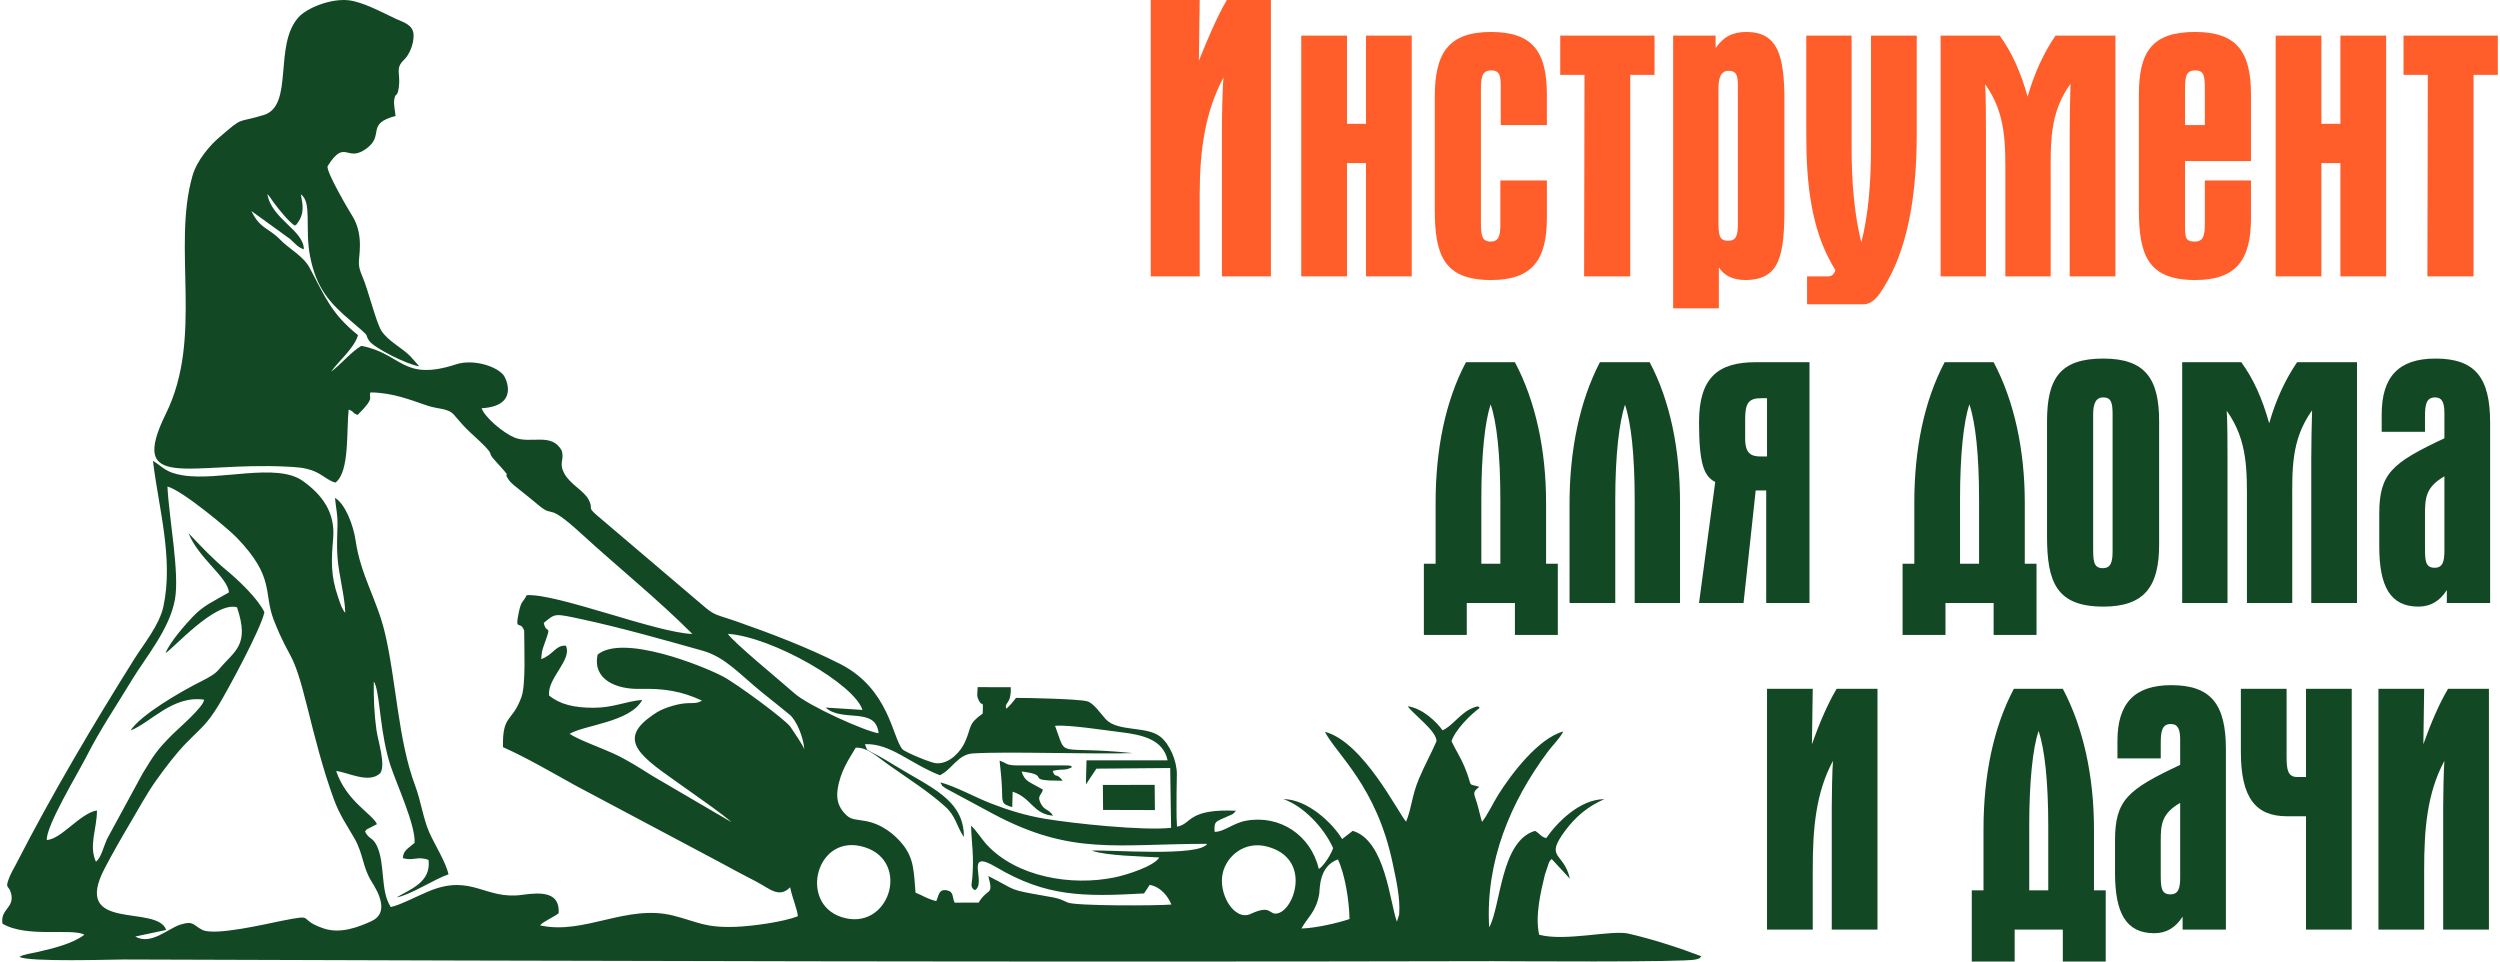
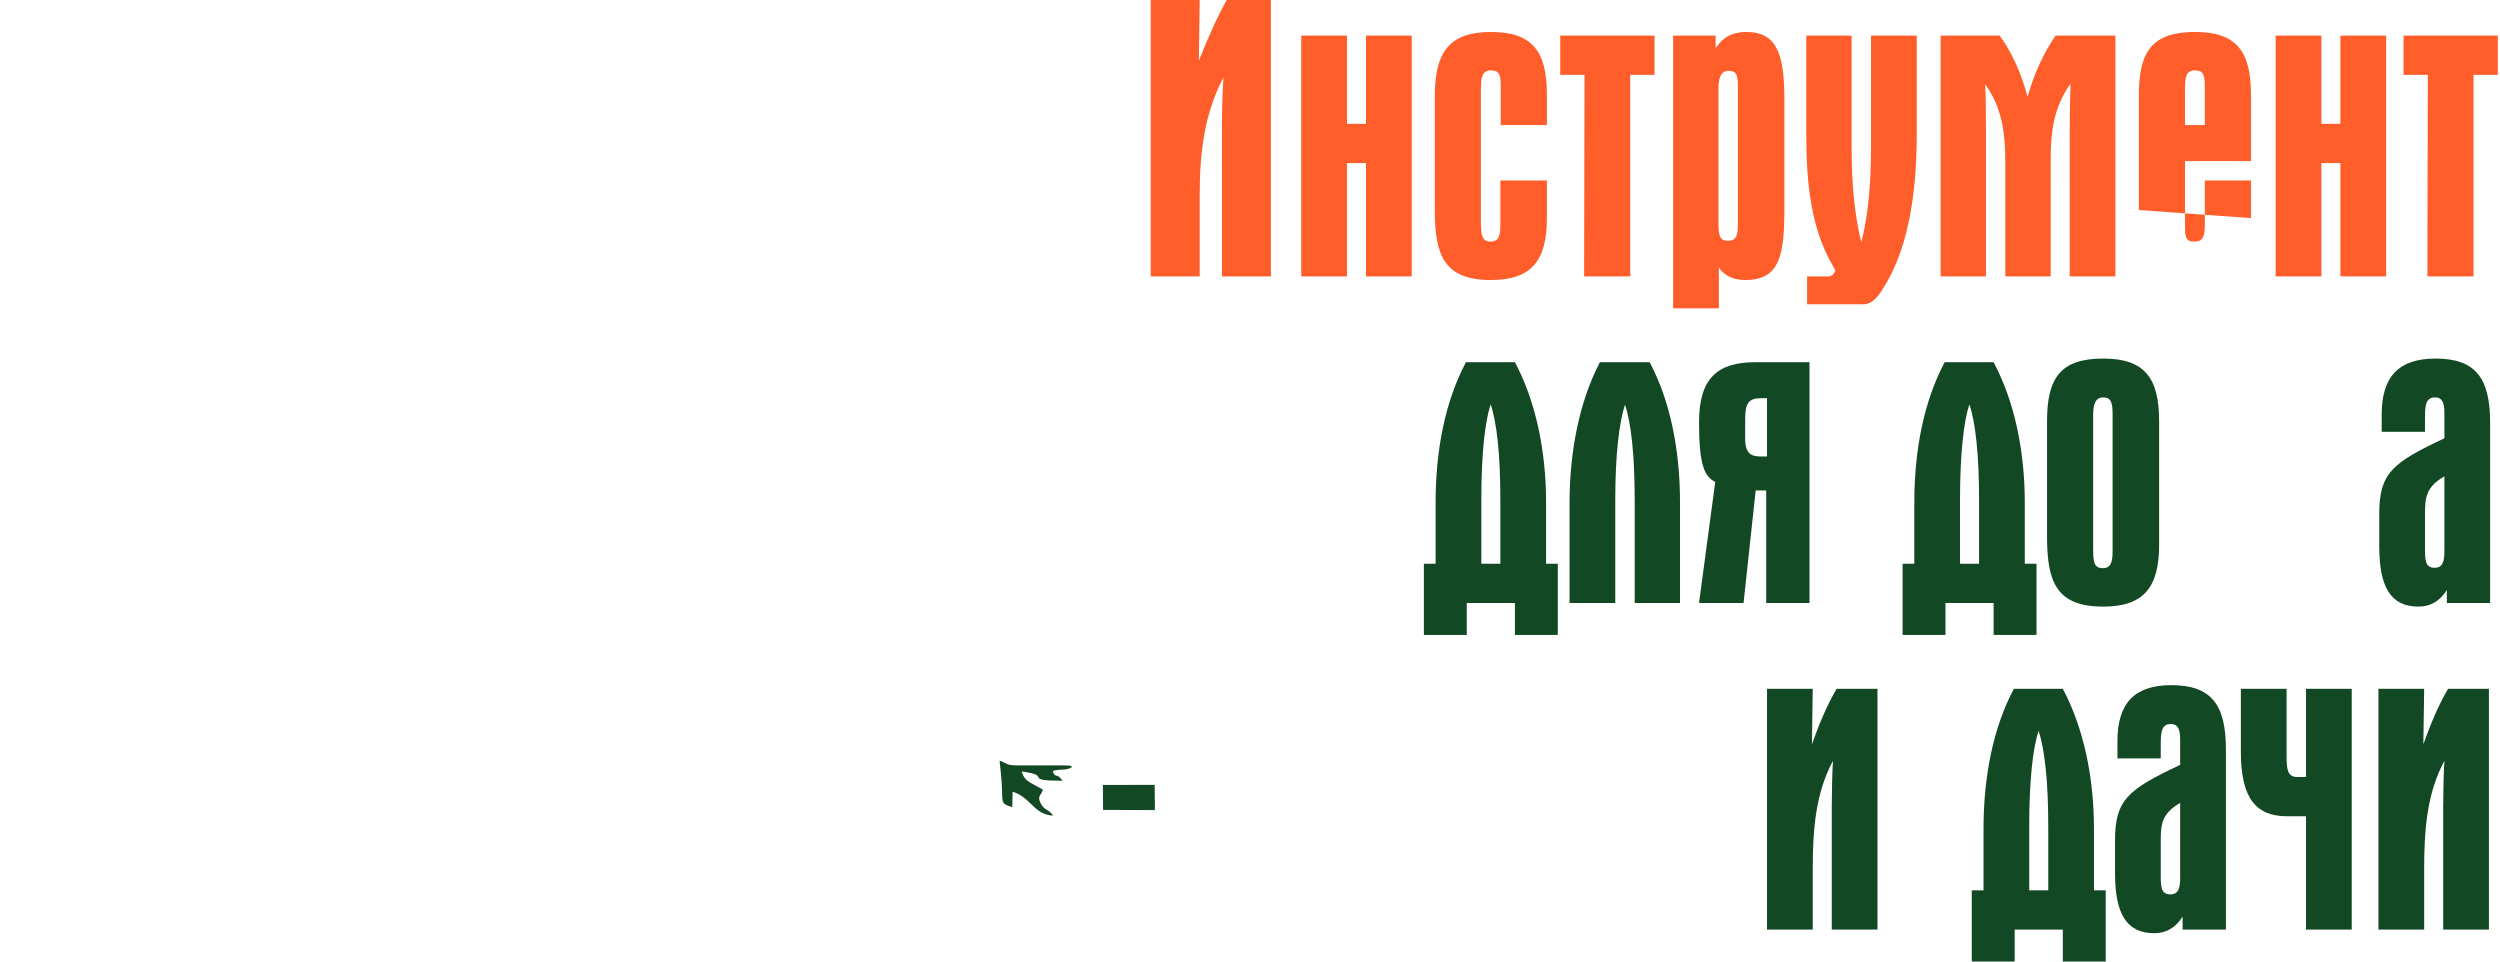
<svg xmlns="http://www.w3.org/2000/svg" xml:space="preserve" width="260px" height="100px" version="1.1" style="shape-rendering:geometricPrecision; text-rendering:geometricPrecision; image-rendering:optimizeQuality; fill-rule:evenodd; clip-rule:evenodd" viewBox="0 0 260 100.175">
  <defs>
    <style type="text/css"> .fil0 {fill:#124924} .fil2 {fill:#124924;fill-rule:nonzero} .fil1 {fill:#FF5E2B;fill-rule:nonzero} </style>
  </defs>
  <g id="Слой_x0020_1">
    <g id="_2143318922480">
      <g>
-         <path class="fil0" d="M140.366 95.746c-0.028,-1.931 -0.474,-4.65 -1.205,-6.213 -2.012,0.725 -1.868,3.093 -1.946,3.58 -0.304,1.881 -1.265,2.499 -1.852,3.622 1.529,-0.051 3.775,-0.569 5.003,-0.989zm-50.509 -7.483c-5.017,-1.579 -6.923,5.802 -2.429,7.275 4.945,1.621 7.299,-5.742 2.429,-7.275zm41.91 -0.07c-2.326,-0.602 -4.174,0.972 -4.598,2.728 -0.533,2.205 1.222,5.077 2.898,4.293 2.239,-1.047 1.862,0.189 2.847,-0.067 1.777,-0.461 3.502,-5.748 -1.147,-6.954zm-10.353 -8.981c-0.448,-2.132 -2.542,-2.657 -4.915,-2.937 -1.541,-0.181 -5.458,-0.8 -6.81,-0.656 1.325,3.511 -0.134,2.009 8.117,2.843 -4.547,0.129 -13.119,-0.19 -16.671,0.031 -1.587,0.099 -2.144,1.639 -3.441,2.275 -3.173,-1.25 -5.133,-3.336 -7.809,-3.238 0.33,0.805 -0.072,0.386 1.474,1.254 0.63,0.353 0.934,0.531 1.56,0.919 3.733,2.312 7.301,3.564 7.274,7.506 -0.827,-1.24 -0.811,-2.162 -1.983,-3.21 -1.792,-1.604 -3.874,-2.905 -5.86,-4.316 -1.392,-0.989 -2.197,-1.81 -3.421,-1.792 -0.726,1.216 -1.624,2.489 -1.893,4.369 -0.165,1.148 0.189,1.869 0.69,2.431 0.666,0.747 0.966,0.62 2.223,0.847 1.711,0.311 3.049,1.403 3.884,2.454 1.161,1.46 1.138,2.767 1.323,5.005 0.788,0.312 1.17,0.638 2.154,0.881 0.269,-0.487 0.211,-1.298 1.114,-1.122 0.748,0.145 0.532,0.725 0.806,1.283l2.496 -0.003c0.986,-1.627 1.578,-0.619 1.012,-2.768 3.176,1.6 1.838,1.358 6.217,2.129 1.145,0.202 1.105,0.205 2.047,0.628 0.833,0.373 9.381,0.339 10.808,0.212 -0.31,-0.784 -1.061,-1.826 -2.257,-2.049l-0.594 0.893c-6.398,0.36 -10.209,0.33 -15.399,-2.737 -3.446,-2.037 -0.93,1.649 -2.218,2.399 -0.53,-0.3 -0.319,-0.614 -0.264,-1.374 0.171,-2.332 -0.069,-3.264 -0.139,-5.344 0.464,0.382 1.163,1.457 1.583,1.917 3.144,3.439 8.875,4.392 13.369,3.468 1.255,-0.259 4.11,-1.16 4.659,-2.079 -2.003,-0.127 -5.443,-0.164 -7.045,-0.709 1.822,-0.118 11.214,0.677 12.036,-0.709 -9.474,-0.009 -14.099,1.26 -22.329,-3.137l-4.87 -2.621c-0.655,-0.485 -0.228,-0.037 -0.598,-0.65 1.638,0.444 3.645,1.572 5.331,2.221 1.76,0.679 3.574,1.241 5.547,1.571 2.986,0.5 10.255,1.265 13.157,0.947l-0.091 -6.231 -7.691 0.067 -1.09 1.64 0.06 -2.507 8.447 -0.001zm-31.79 -5.251c-0.823,-2.672 -9.341,-7.597 -14.024,-7.929 0.584,0.901 5.651,5.048 6.935,6.196 1.473,1.317 7.389,3.971 8.77,4.163 -0.276,-2.821 -3.804,-1.09 -5.512,-2.676l3.831 0.246zm-6.056 4.1c-0.087,-1.211 -0.776,-2.972 -1.532,-3.608 -0.925,-0.778 -1.807,-1.447 -2.87,-2.312 -2.309,-1.88 -3.841,-3.684 -6.179,-4.345 -3.836,-1.082 -8.617,-2.426 -12.469,-3.254 -3.066,-0.659 -2.85,-0.656 -4.093,0.353 0.254,1.248 0.797,0.088 0.224,1.749 -0.298,0.866 -0.426,1 -0.496,2.023 1.264,-0.44 1.492,-1.468 2.57,-1.399 0.708,1.472 -1.976,3.407 -1.741,5.196 1.138,0.929 2.628,1.276 4.625,1.272 2.092,-0.004 3.235,-0.649 5.072,-0.82 -1.22,2.322 -6.019,2.605 -7.561,3.536 0.81,0.568 3.294,1.474 4.502,2.022 1.481,0.672 2.807,1.535 4.137,2.369l8.22 4.812c-1.084,-0.96 -2.86,-2.164 -4.266,-3.175 -4.425,-3.181 -7.822,-4.992 -4.414,-7.633 0.836,-0.649 1.402,-0.974 2.517,-1.304 1.487,-0.441 1.969,-0.197 2.691,-0.362l0.409 -0.185c-2.125,-0.989 -3.906,-1.284 -6.513,-1.227 -2.457,0.054 -4.92,-0.999 -4.364,-3.572 2.614,-2.152 10.835,1.121 13.032,2.268 1.43,0.747 6.552,4.524 7.049,5.255 0.348,0.513 1.316,1.931 1.45,2.341zm-69.703 19.508c1.625,0.941 3.433,-0.843 4.681,-1.236 1.412,-0.446 1.329,0.044 2.295,0.539 1.3,0.665 6.755,-0.641 8.248,-0.933 3.77,-0.737 1.493,-0.21 4.38,0.78 1.772,0.608 3.666,-0.139 5.008,-0.754 1.888,-0.867 0.714,-3.011 0.023,-4.098 -0.957,-1.504 -0.872,-2.918 -1.803,-4.529 -0.828,-1.433 -1.532,-2.42 -2.123,-4.018 -1.133,-3.056 -2.021,-6.582 -2.785,-9.646 -1.573,-6.314 -1.713,-4.564 -3.475,-9.031 -1.14,-2.891 0.158,-4.447 -3.872,-8.625 -0.866,-0.898 -5.623,-4.888 -7.223,-5.331 0.152,3.315 1.28,8.974 0.779,11.772 -0.556,3.109 -3.135,6.139 -4.464,8.351 -1.576,2.625 -3.302,5.138 -4.792,8.074 -0.851,1.678 -4.198,7.193 -4.093,8.633 1.548,-0.112 3.429,-2.76 5.221,-3.089 0.031,1.792 -0.883,3.669 -0.101,5.352 0.562,-0.469 0.761,-1.49 1.147,-2.357l3.724 -6.854c1.229,-2.026 1.579,-2.525 3.081,-4.036 0.638,-0.642 3.286,-2.893 3.312,-3.638 -3.256,-0.493 -5.609,2.433 -7.664,3.206 1.119,-1.664 5.122,-3.989 7.428,-5.151 0.81,-0.408 1.395,-0.737 1.811,-1.239 1.599,-1.932 3.205,-2.441 1.857,-6.44 -2.249,-0.667 -6.663,4.321 -7.443,4.768 0.423,-1.13 2.111,-3.025 2.827,-3.778 1.165,-1.225 2.163,-1.602 3.769,-2.54 -0.079,-1.544 -3.205,-3.598 -4.202,-6.172 1.321,1.392 2.519,2.679 4.049,3.943 1.117,0.923 3.207,2.902 3.854,4.29 -0.345,1.716 -3.878,8.215 -4.782,9.699 -1.265,2.074 -1.847,2.367 -3.364,3.927 -1.058,1.088 -2.16,2.538 -3.164,3.944 -0.924,1.294 -1.9,3.09 -2.76,4.538 -0.954,1.607 -1.767,3.054 -2.544,4.524 -3.592,6.796 5.443,3.734 6.381,6.469l-3.221 0.686zm45.832 -15.749c-2.383,-1.319 -5.099,-2.907 -7.524,-3.98 -0.059,-3.493 0.93,-2.486 1.928,-5.235 0.467,-1.285 0.28,-5.274 0.28,-6.904 -0.419,-1.176 -1.009,0.222 -0.547,-1.965 0.249,-1.178 0.42,-0.948 0.81,-1.728 3.123,-0.215 13.531,3.924 17.263,4.037 -3.687,-3.683 -7.683,-6.885 -11.548,-10.422 -3.719,-3.405 -2.8,-1.619 -4.385,-2.917 -0.732,-0.599 -1.455,-1.203 -2.117,-1.719 -0.235,-0.184 -0.853,-0.67 -1.021,-0.908 -0.913,-1.294 0.733,0.332 -1.514,-2.123 -1.046,-1.142 0.513,-0.116 -2.514,-2.863 -0.682,-0.619 -1.126,-1.175 -1.759,-1.899 -0.586,-0.672 -1.674,-0.571 -2.72,-0.924 -1.886,-0.636 -3.619,-1.356 -5.956,-1.388 -0.291,0.625 0.62,0.402 -1.343,2.348 -0.683,-0.264 -0.259,-0.314 -0.933,-0.555 -0.245,2.146 0.119,6.471 -1.371,7.599 -0.671,-0.132 -1.375,-0.837 -2.199,-1.172 -1.002,-0.407 -1.845,-0.437 -2.982,-0.492 -10.014,-0.488 -16.528,2.697 -12.471,-5.553 3.89,-7.91 0.618,-17.251 2.748,-24.731 0.466,-1.633 1.822,-3.186 2.832,-4.05 2.602,-2.226 1.632,-1.389 4.598,-2.296 3.184,-0.973 0.976,-7.288 3.64,-10.202 0.866,-0.946 3.313,-1.949 5.166,-1.753 1.521,0.16 3.541,1.283 4.971,1.942 0.801,0.369 1.82,0.618 1.834,1.714 0.011,0.951 -0.455,2.031 -0.994,2.543 -0.968,0.922 -0.348,1.433 -0.544,2.851 -0.165,1.189 -0.346,0.441 -0.486,1.347 -0.066,0.422 0.094,1.189 0.146,1.657 -3.118,0.828 -1.15,1.962 -2.978,3.354 -2.14,1.628 -2.238,-1.1 -4.112,1.89 -0.12,0.622 2.223,4.611 2.579,5.169 0.49,0.77 0.809,1.829 0.795,3.08 -0.02,1.751 -0.368,1.797 0.286,3.303 0.555,1.277 1.393,4.692 1.948,5.576 0.681,1.084 2.223,1.819 3.04,2.687l0.909 1.024c-1.195,-0.151 -4.734,-1.919 -5.23,-2.671 -0.432,-0.656 0.025,-0.392 -0.786,-1.101 -0.341,-0.299 -0.661,-0.576 -1.033,-0.889 -2.308,-1.946 -3.683,-3.474 -4.335,-6.842 -0.551,-2.84 0.223,-5.633 -0.954,-6.406 0.203,1.071 0.418,1.99 -0.401,3.055 -0.019,0.024 -0.088,0.136 -0.103,0.104 -0.014,-0.032 -0.07,0.07 -0.108,0.102 -0.6,-0.339 -1.773,-1.809 -2.233,-2.44 -0.306,-0.42 -0.339,-0.535 -0.644,-0.861 0.431,2.613 3.781,3.757 3.803,5.75 -0.539,-0.135 -0.956,-0.617 -1.41,-1.045l-4.054 -2.936c0.892,1.873 1.796,1.735 3.018,3.005 0.905,0.941 2.386,1.674 3.048,2.915 1.605,3.007 2.243,4.763 5.035,7.01 -0.33,1.296 -2.049,2.738 -2.809,3.82 1.07,-0.798 2.073,-2.061 3.157,-2.702 4.245,0.801 4.249,3.758 9.874,1.924 1.67,-0.545 4.023,0.098 4.906,1.076 0.271,0.3 1.764,3.265 -2.25,3.501 0.351,0.96 2.228,2.545 3.394,3.039 1.708,0.724 3.923,-0.572 4.961,1.39 0.285,1.013 -0.345,1.242 0.271,2.378 0.605,1.116 2.027,1.78 2.517,2.693 0.563,1.047 -0.208,0.722 0.845,1.628l10.998 9.355c1.35,1.177 1.436,0.975 3.499,1.698 3.602,1.261 7.507,2.745 10.879,4.462 5.127,2.609 5.428,7.697 6.486,8.883 0.274,0.309 2.988,1.434 3.531,1.463 1.389,0.072 2.536,-1.227 2.977,-2.211 0.733,-1.635 0.275,-1.855 1.85,-2.969 0.072,-1.572 -0.027,-0.667 -0.348,-1.263 -0.324,-0.601 -0.211,-0.722 -0.173,-1.491l3.442 0.009c0.071,1.836 -0.704,1.542 -0.467,2.233 0.333,-0.237 0.867,-0.919 1.017,-1.122 1.297,-0.001 6.387,0.102 7.389,0.348 0.702,0.172 1.443,1.322 1.957,1.872 1.259,1.347 4.225,0.681 5.671,1.809 1.002,0.781 1.753,2.568 1.737,3.933 -0.008,0.645 -0.028,1.279 -0.028,1.927 0,1.162 -0.03,2.371 0.042,3.527 1.568,-0.262 1.052,-1.888 6.154,-1.66l-0.239 0.252c-0.038,0.032 -0.081,0.076 -0.124,0.108l-1.099 0.487c-0.698,0.311 -0.833,0.379 -0.771,1.345 0.884,0.07 1.933,-0.91 3.264,-1.151 3.538,-0.64 6.754,1.496 7.596,5.029 0.528,-0.325 1.319,-1.607 1.486,-2.177 -0.956,-2.139 -3.104,-4.392 -5.18,-5.102 2.525,0.007 5.157,2.541 6.12,4.162l1.1 -0.857c3.428,0.995 3.874,7.556 4.608,9.463l0.234 -0.747c0.128,-1.765 -0.318,-3.62 -0.678,-5.341 -1.672,-8.009 -5.815,-11.304 -7.062,-13.694 4.019,1.035 7.74,8.64 8.465,9.362 0.609,-1.543 0.582,-2.653 1.313,-4.417 0.603,-1.455 1.306,-2.688 1.851,-3.964 0.039,-1.044 -2.4,-2.79 -2.998,-3.642 1.555,0.204 3.051,1.675 3.625,2.504 0.938,-0.384 1.791,-1.671 2.874,-2.206 1.054,-0.522 0.921,-0.149 0.986,-0.112 -0.957,0.686 -2.553,2.3 -2.922,3.456 0.408,0.877 0.93,1.657 1.327,2.599 0.994,2.355 0.185,1.735 1.564,2.148 -0.741,0.619 -0.566,0.627 -0.25,1.668 0.21,0.69 0.355,1.417 0.534,1.989 0.543,-0.656 1.188,-2.022 1.694,-2.826 1.37,-2.174 4.18,-5.895 6.775,-6.592 -0.386,0.764 -1.084,1.395 -1.627,2.127 -3.869,5.211 -6.501,11.415 -6.094,18.281 1.223,-2.182 1.187,-9.033 4.787,-10.055 0.545,0.326 0.556,0.594 1.152,0.758 1.145,-1.643 3.495,-4.051 6.061,-4.061 -1.763,0.762 -3.045,1.895 -4.063,3.26 -2.226,2.989 -0.16,2.19 0.471,5.028l-1.893 -2.052c-0.161,0.156 -0.106,0.065 -0.275,0.336l-0.432 1.285c-0.454,1.885 -1.039,4.331 -0.6,6.265 2.686,0.732 7.525,-0.516 9.291,-0.116 2.492,0.565 5.417,1.521 7.608,2.362 -0.33,0.328 -0.057,0.169 -0.586,0.33 -1.049,0.32 -20.086,0.177 -21.15,0.179 -47.552,0.11 -95.079,-0.016 -142.639,-0.174 -0.892,-0.003 -10.024,0.29 -10.847,-0.278 0.559,-0.305 1.205,-0.34 1.922,-0.511 1.568,-0.374 3.575,-0.83 4.84,-1.792 -1.279,-0.718 -6.007,0.358 -8.536,-1.152 -0.248,-1.542 1.314,-1.633 0.886,-3.192 -0.236,-0.862 -0.654,-0.39 -0.176,-1.612 0.193,-0.493 0.461,-0.92 0.711,-1.406 3.727,-7.263 8.021,-14.517 12.357,-21.429 0.899,-1.433 2.573,-3.463 2.989,-5.399 1.079,-5.018 -0.536,-10.423 -1.086,-15.18 1.079,0.663 1.275,1.207 3.1,1.51 3.776,0.627 9.758,-1.369 12.506,0.584 2.048,1.456 3.401,3.313 3.167,5.995 -0.195,2.235 -0.269,3.88 0.506,6.082 0.108,0.308 0.173,0.547 0.292,0.838 0.156,0.379 -0.002,0.057 0.194,0.418 0.309,0.567 0.025,0.105 0.268,0.391 -0.045,-1.745 -0.671,-3.86 -0.813,-5.821 -0.08,-1.105 -0.026,-2.148 0.002,-3.248 0.031,-1.21 -0.159,-1.779 -0.26,-2.888 1.074,0.621 1.92,2.852 2.149,4.441 0.523,3.624 2.228,6.139 3.054,9.628 1.175,4.968 1.377,11.2 3.14,15.879 0.607,1.613 0.837,3.421 1.464,4.86 0.562,1.291 1.743,3.133 2.025,4.408 -1.501,0.512 -4.017,2.179 -5.408,2.403 1.418,-0.851 3.613,-1.572 3.325,-3.899 -1.161,-0.436 -1.538,0.134 -2.675,-0.186 0.017,-0.806 0.601,-1.043 1.219,-1.593 0.135,-1.781 -1.895,-6.179 -2.509,-8.054 -1.034,-3.16 -1.076,-6.819 -1.536,-8.284 -0.106,-0.338 -0.083,-0.275 -0.207,-0.458 -0.021,1.685 0.048,3.411 0.275,5.008 0.172,1.207 0.983,3.602 0.414,4.515 -1.19,1.169 -3.451,-0.119 -4.608,-0.208 1.099,3.196 3.76,4.44 4.252,5.53l-0.718 0.371c-0.47,0.263 -0.193,0.004 -0.526,0.397 0.411,0.83 0.789,0.572 1.221,1.464 0.91,1.879 0.343,4.711 1.464,6.406 1.056,-0.231 2.841,-1.199 4.075,-1.694 4.396,-1.766 5.765,0.973 9.632,0.419 2.033,-0.291 3.92,-0.281 3.782,1.916 -0.412,0.358 -1.691,0.902 -1.932,1.268 4.586,1.026 9.032,-2.26 13.9,-1.012 2.554,0.654 3.283,1.279 6.45,1.163 1.78,-0.064 4.946,-0.503 6.499,-1.099 -0.011,-0.618 -0.614,-2.012 -0.798,-3.022 -1.165,1.19 -2.149,0.122 -3.593,-0.622 -1.329,-0.685 -2.526,-1.323 -3.762,-2l-15.041 -7.994z" />
        <path class="fil0" d="M111.456 79.908c-0.696,0.445 -1.152,0.142 -2.006,0.417 0.257,0.833 0.379,0.098 1.029,1.015 -4.341,-0.006 -0.902,-0.538 -4.275,-0.966 0.348,1.066 0.764,1.046 2.221,1.889 -0.162,0.636 -0.662,0.637 -0.198,1.488 0.396,0.726 0.781,0.503 1.261,1.231 -2.082,-0.159 -2.249,-1.864 -4.216,-2.502l-0.04 1.605c-1.161,-0.322 -1.026,-0.502 -1.07,-1.867 -0.036,-1.114 -0.154,-1.922 -0.249,-2.976 0.84,0.305 0.629,0.454 1.642,0.496l5.526 0.007c0.495,0.111 0.133,-0.037 0.375,0.163z" />
        <polygon class="fil0" points="120.093,84.394 114.692,84.379 114.674,81.774 120.068,81.771 " />
      </g>
      <path class="fil1" d="M132.179 28.794l0 -28.794 -4.596 0c-0.969,1.686 -1.897,3.794 -2.909,6.324l0.085 -6.324 -5.101 0 0 28.794 5.101 0 0 -8.516c0,-4.553 0.548,-8.6 2.487,-12.226 -0.126,1.012 -0.169,4.342 -0.169,5.27l0 15.472 5.102 0z" />
      <polygon id="1" class="fil1" points="146.849,28.794 146.849,3.71 142.085,3.71 142.085,12.9 140.104,12.9 140.104,3.71 135.34,3.71 135.34,28.794 140.104,28.794 140.104,16.989 142.085,16.989 142.085,28.794 " />
      <path id="2" class="fil1" d="M160.93 22.723l0 -3.921 -4.848 0 0 4.637c0,1.097 -0.169,1.729 -1.012,1.729 -0.97,0 -1.012,-0.759 -1.012,-2.192l0 -13.617c0,-1.223 0.085,-2.024 1.054,-2.024 0.97,0 1.012,0.633 1.012,1.813l0 3.879 4.806 0 0 -3.162c0,-4.427 -1.433,-6.535 -5.818,-6.535 -4.469,0 -5.86,2.235 -5.86,6.745l0 11.805c0,4.721 0.97,7.293 5.86,7.293 4.3,0 5.818,-2.108 5.818,-6.45z" />
      <polygon id="3" class="fil1" points="172.144,7.799 172.144,3.71 162.321,3.71 162.321,7.799 164.85,7.799 164.808,28.794 169.614,28.794 169.614,7.799 " />
      <path id="4" class="fil1" d="M185.677 21.5l0 -11.003c0,-4.679 -0.675,-7.167 -3.963,-7.167 -1.434,0 -2.403,0.506 -3.204,1.687l0 -1.307 -4.427 0 0 28.414 4.764 0 0 -4.258c0.548,0.843 1.476,1.307 2.74,1.307 3.668,0 4.09,-2.614 4.09,-7.673zm-4.849 1.855c0,1.139 -0.168,1.729 -1.011,1.729 -0.97,0 -1.012,-0.633 -1.012,-2.193l0 -13.616c0,-1.096 0.21,-1.897 1.054,-1.897 0.969,0 0.969,0.674 0.969,1.897l0 14.08z" />
      <path id="5" class="fil1" d="M199.462 13.996l0 -10.286 -4.764 0 0 11.635c0,3.794 -0.295,7.125 -1.011,9.907 -0.717,-2.866 -1.012,-6.197 -1.012,-9.949l0 -11.593 -4.722 0 0 10.286c0,5.27 0.548,9.823 2.698,13.575l0.337 0.59c-0.126,0.253 -0.21,0.633 -0.8,0.633l-2.151 0 0 2.908 5.86 0c1.012,0 1.644,-0.969 2.108,-1.728 2.361,-3.752 3.457,-9.106 3.457,-15.978z" />
      <path id="6" class="fil1" d="M220.161 28.794l0 -25.084 -6.239 0c-1.18,1.728 -2.192,3.836 -2.909,6.365 -0.717,-2.571 -1.644,-4.637 -2.909,-6.365l-6.155 0 0 25.084 4.722 0 0 -15.135c0,-0.843 0,-4.005 -0.084,-4.89 2.234,3.119 2.107,6.323 2.107,9.949l0 10.076 4.722 0 0 -10.161c0,-3.667 -0.169,-6.787 2.066,-9.906 -0.042,0.927 -0.084,4.089 -0.084,4.974l0 15.093 4.763 0z" />
-       <path id="7" class="fil1" d="M234.284 22.723l0 -3.921 -4.806 0 0 4.469c0,1.307 -0.168,1.897 -1.054,1.897 -1.012,0 -1.012,-0.464 -1.012,-1.897l0 -6.492 6.872 0 0 -6.914c0,-4.427 -1.433,-6.535 -5.818,-6.535 -4.468,0 -5.86,2.024 -5.86,6.535l0 12.015c0,4.721 0.97,7.293 5.86,7.293 4.301,0 5.818,-2.108 5.818,-6.45zm-4.806 -9.696l-2.066 0 0 -3.457c0,-1.518 0.042,-2.235 1.054,-2.235 1.012,0 1.012,0.675 1.012,2.235l0 3.457z" />
+       <path id="7" class="fil1" d="M234.284 22.723l0 -3.921 -4.806 0 0 4.469c0,1.307 -0.168,1.897 -1.054,1.897 -1.012,0 -1.012,-0.464 -1.012,-1.897l0 -6.492 6.872 0 0 -6.914c0,-4.427 -1.433,-6.535 -5.818,-6.535 -4.468,0 -5.86,2.024 -5.86,6.535l0 12.015zm-4.806 -9.696l-2.066 0 0 -3.457c0,-1.518 0.042,-2.235 1.054,-2.235 1.012,0 1.012,0.675 1.012,2.235l0 3.457z" />
      <polygon id="8" class="fil1" points="248.364,28.794 248.364,3.71 243.6,3.71 243.6,12.9 241.619,12.9 241.619,3.71 236.855,3.71 236.855,28.794 241.619,28.794 241.619,16.989 243.6,16.989 243.6,28.794 " />
      <polygon id="9" class="fil1" points="260,7.799 260,3.71 250.177,3.71 250.177,7.799 252.706,7.799 252.664,28.794 257.47,28.794 257.47,7.799 " />
      <path id="10" class="fil2" d="M162.068 66.15l0 -7.42 -1.222 0 0 -6.366c0,-5.481 -1.096,-10.582 -3.246,-14.629l-5.101 0c-2.15,4.047 -3.162,9.106 -3.162,14.629l0 6.366 -1.223 0 0 7.42 4.469 0 0 -3.331 5.017 0 0 3.331 4.468 0zm-5.986 -7.42l-1.981 0 0 -6.703c0,-4.764 0.379,-8.094 0.969,-9.907 0.633,1.855 1.012,5.185 1.012,9.949l0 6.661z" />
      <path id="11" class="fil2" d="M174.8 62.819l0 -10.455c0,-5.481 -1.012,-10.582 -3.162,-14.629l-5.185 0c-2.108,4.047 -3.162,9.191 -3.162,14.713l0 10.371 4.764 0 0 -10.75c0,-4.764 0.421,-8.094 1.012,-9.907 0.632,1.855 1.011,5.185 1.011,9.949l0 10.708 4.722 0z" />
      <path id="12" class="fil2" d="M188.29 62.819l0 -25.084 -5.606 0c-3.879,0 -5.902,1.56 -5.902,6.24 0,4.468 0.548,5.649 1.686,6.239l-1.686 12.605 4.637 0 1.265 -11.72 1.096 0 0 11.72 4.51 0zm-4.426 -15.261l-0.632 0c-1.012,0 -1.644,-0.295 -1.644,-1.855l0 -2.066c0,-1.644 0.379,-2.15 1.644,-2.15l0.632 0 0 6.071z" />
      <path id="13" class="fil2" d="M211.941 66.15l0 -7.42 -1.223 0 0 -6.366c0,-5.481 -1.096,-10.582 -3.246,-14.629l-5.101 0c-2.15,4.047 -3.162,9.106 -3.162,14.629l0 6.366 -1.222 0 0 7.42 4.469 0 0 -3.331 5.016 0 0 3.331 4.469 0zm-5.986 -7.42l-1.982 0 0 -6.703c0,-4.764 0.38,-8.094 0.97,-9.907 0.632,1.855 1.012,5.185 1.012,9.949l0 6.661z" />
      <path id="14" class="fil2" d="M224.715 56.748l0 -12.858c0,-4.426 -1.434,-6.534 -5.818,-6.534 -4.469,0 -5.86,2.024 -5.86,6.534l0 12.015c0,4.722 0.97,7.293 5.86,7.293 4.3,0 5.818,-2.107 5.818,-6.45zm-4.848 0.675c0,1.096 -0.169,1.77 -1.012,1.77 -1.012,0 -1.012,-0.801 -1.012,-2.234l0 -13.743c0,-1.054 0.211,-1.813 1.054,-1.813 0.843,0 0.97,0.59 0.97,1.813l0 14.207z" />
-       <path id="15" class="fil2" d="M245.329 62.819l0 -25.084 -6.239 0c-1.18,1.729 -2.192,3.837 -2.909,6.366 -0.717,-2.572 -1.644,-4.637 -2.908,-6.366l-6.156 0 0 25.084 4.722 0 0 -15.134c0,-0.844 0,-4.005 -0.084,-4.891 2.234,3.12 2.108,6.324 2.108,9.949l0 10.076 4.721 0 0 -10.16c0,-3.668 -0.169,-6.787 2.066,-9.907 -0.042,0.928 -0.085,4.089 -0.085,4.975l0 15.092 4.764 0z" />
      <path id="16" class="fil2" d="M259.199 62.819l0 -18.802c0,-4.68 -1.56,-6.661 -5.691,-6.661 -3.836,0 -5.607,1.897 -5.607,5.818l0 1.812 4.511 0 0 -1.559c0,-1.265 0.126,-2.024 1.054,-2.024 0.759,0 0.969,0.59 0.969,1.644l0 2.614c-5.48,2.572 -6.787,3.668 -6.787,7.883l0 3.373c0,4.174 1.138,6.281 4.089,6.281 1.265,0 2.235,-0.59 2.951,-1.728l0 1.349 4.511 0zm-4.764 -5.438c0,1.096 -0.168,1.77 -1.012,1.77 -1.011,0 -1.011,-0.801 -1.011,-2.234l0 -3.373c0,-1.728 0.126,-2.824 2.023,-3.92l0 7.757z" />
      <path id="17" class="fil2" d="M195.373 96.845l0 -25.084 -4.258 0c-0.927,1.56 -1.813,3.625 -2.572,5.775l0.085 -5.775 -4.764 0 0 25.084 4.764 0 0 -6.24c0,-4.216 0.295,-7.968 2.108,-11.34 -0.085,0.927 -0.127,3.963 -0.127,4.806l0 12.774 4.764 0z" />
      <path id="18" class="fil2" d="M219.15 100.175l0 -7.42 -1.223 0 0 -6.366c0,-5.48 -1.096,-10.581 -3.246,-14.628l-5.101 0c-2.15,4.047 -3.162,9.106 -3.162,14.628l0 6.366 -1.222 0 0 7.42 4.468 0 0 -3.33 5.017 0 0 3.33 4.469 0zm-5.986 -7.42l-1.982 0 0 -6.703c0,-4.764 0.38,-8.094 0.97,-9.907 0.632,1.855 1.012,5.186 1.012,9.949l0 6.661z" />
      <path id="19" class="fil2" d="M231.671 96.845l0 -18.803c0,-4.679 -1.56,-6.661 -5.692,-6.661 -3.836,0 -5.607,1.897 -5.607,5.818l0 1.813 4.511 0 0 -1.56c0,-1.265 0.127,-2.023 1.054,-2.023 0.759,0 0.97,0.59 0.97,1.644l0 2.614c-5.481,2.571 -6.787,3.667 -6.787,7.883l0 3.372c0,4.174 1.138,6.282 4.089,6.282 1.264,0 2.234,-0.59 2.951,-1.729l0 1.35 4.511 0zm-4.764 -5.439c0,1.096 -0.169,1.771 -1.012,1.771 -1.012,0 -1.012,-0.801 -1.012,-2.235l0 -3.372c0,-1.729 0.127,-2.825 2.024,-3.921l0 7.757z" />
      <path id="20" class="fil2" d="M244.781 96.845l0 -25.084 -4.764 0 0 9.19 -0.885 0c-1.012,0 -1.138,-0.716 -1.138,-2.15l0 -7.04 -4.764 0 0 6.576c0,4.806 1.56,6.703 4.806,6.703l1.981 0 0 11.805 4.764 0z" />
      <path id="21" class="fil2" d="M259.073 96.845l0 -25.084 -4.258 0c-0.928,1.56 -1.813,3.625 -2.572,5.775l0.084 -5.775 -4.763 0 0 25.084 4.763 0 0 -6.24c0,-4.216 0.295,-7.968 2.108,-11.34 -0.084,0.927 -0.126,3.963 -0.126,4.806l0 12.774 4.764 0z" />
    </g>
  </g>
</svg>